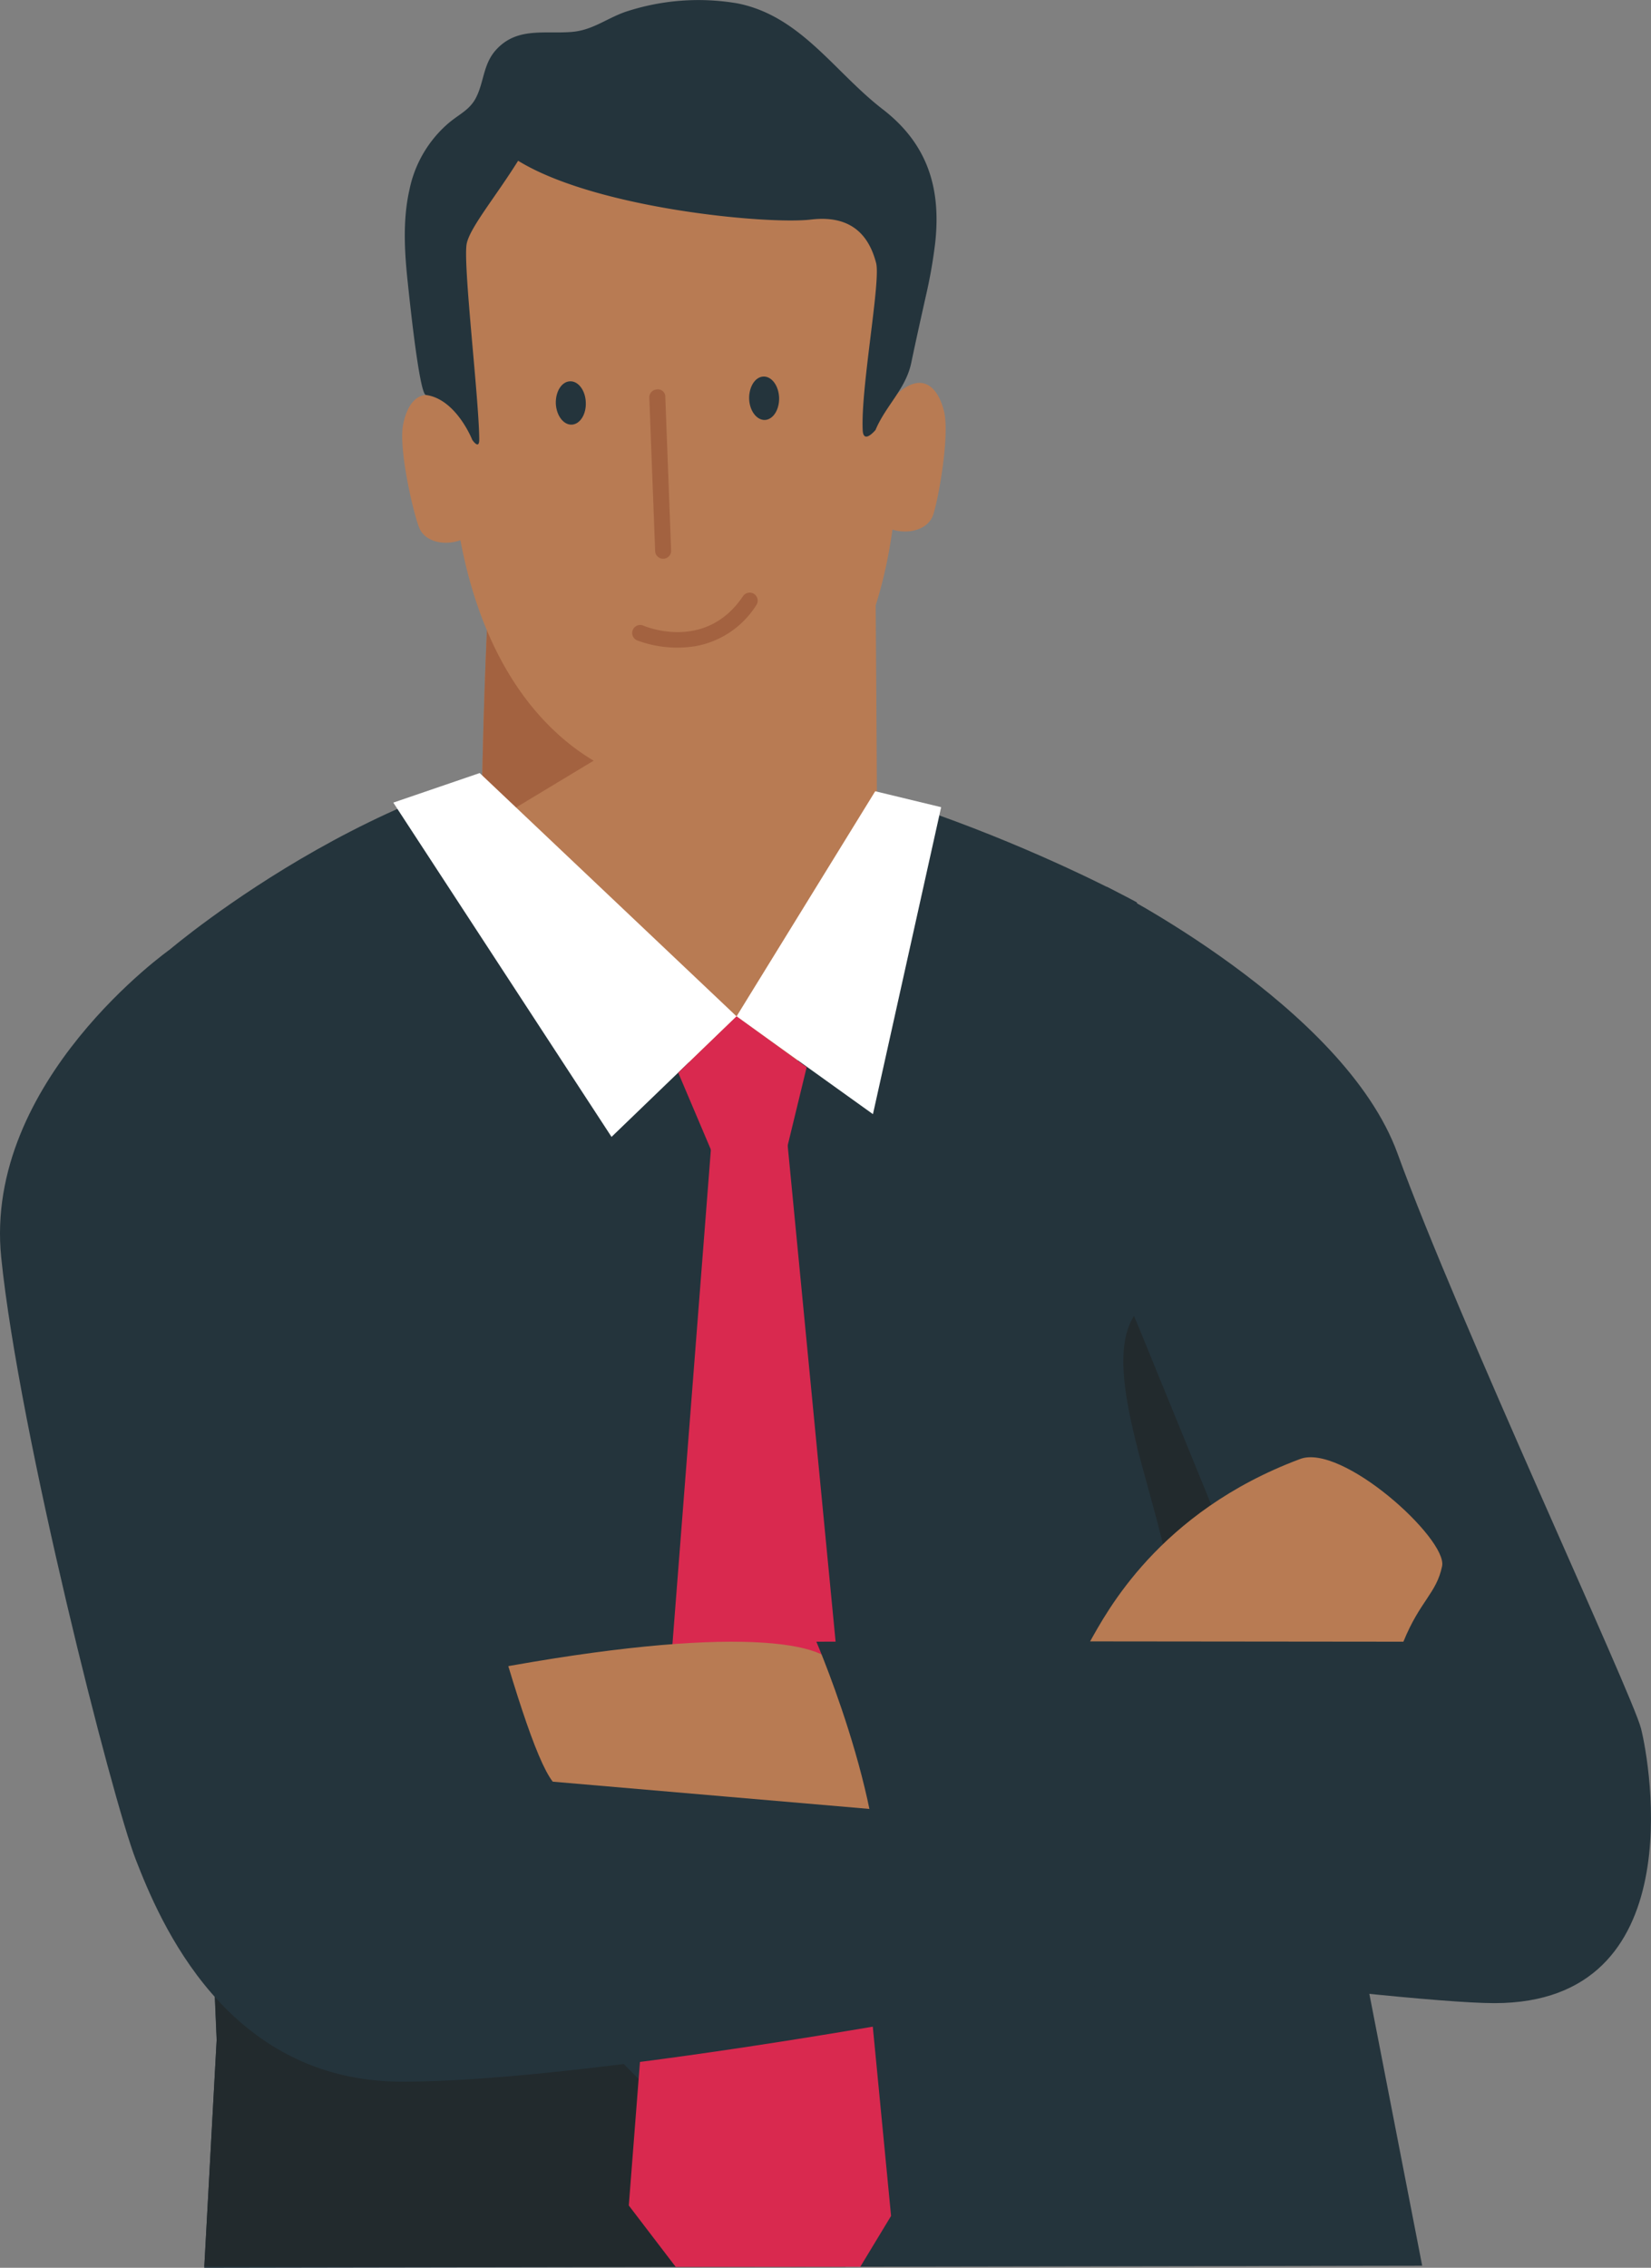
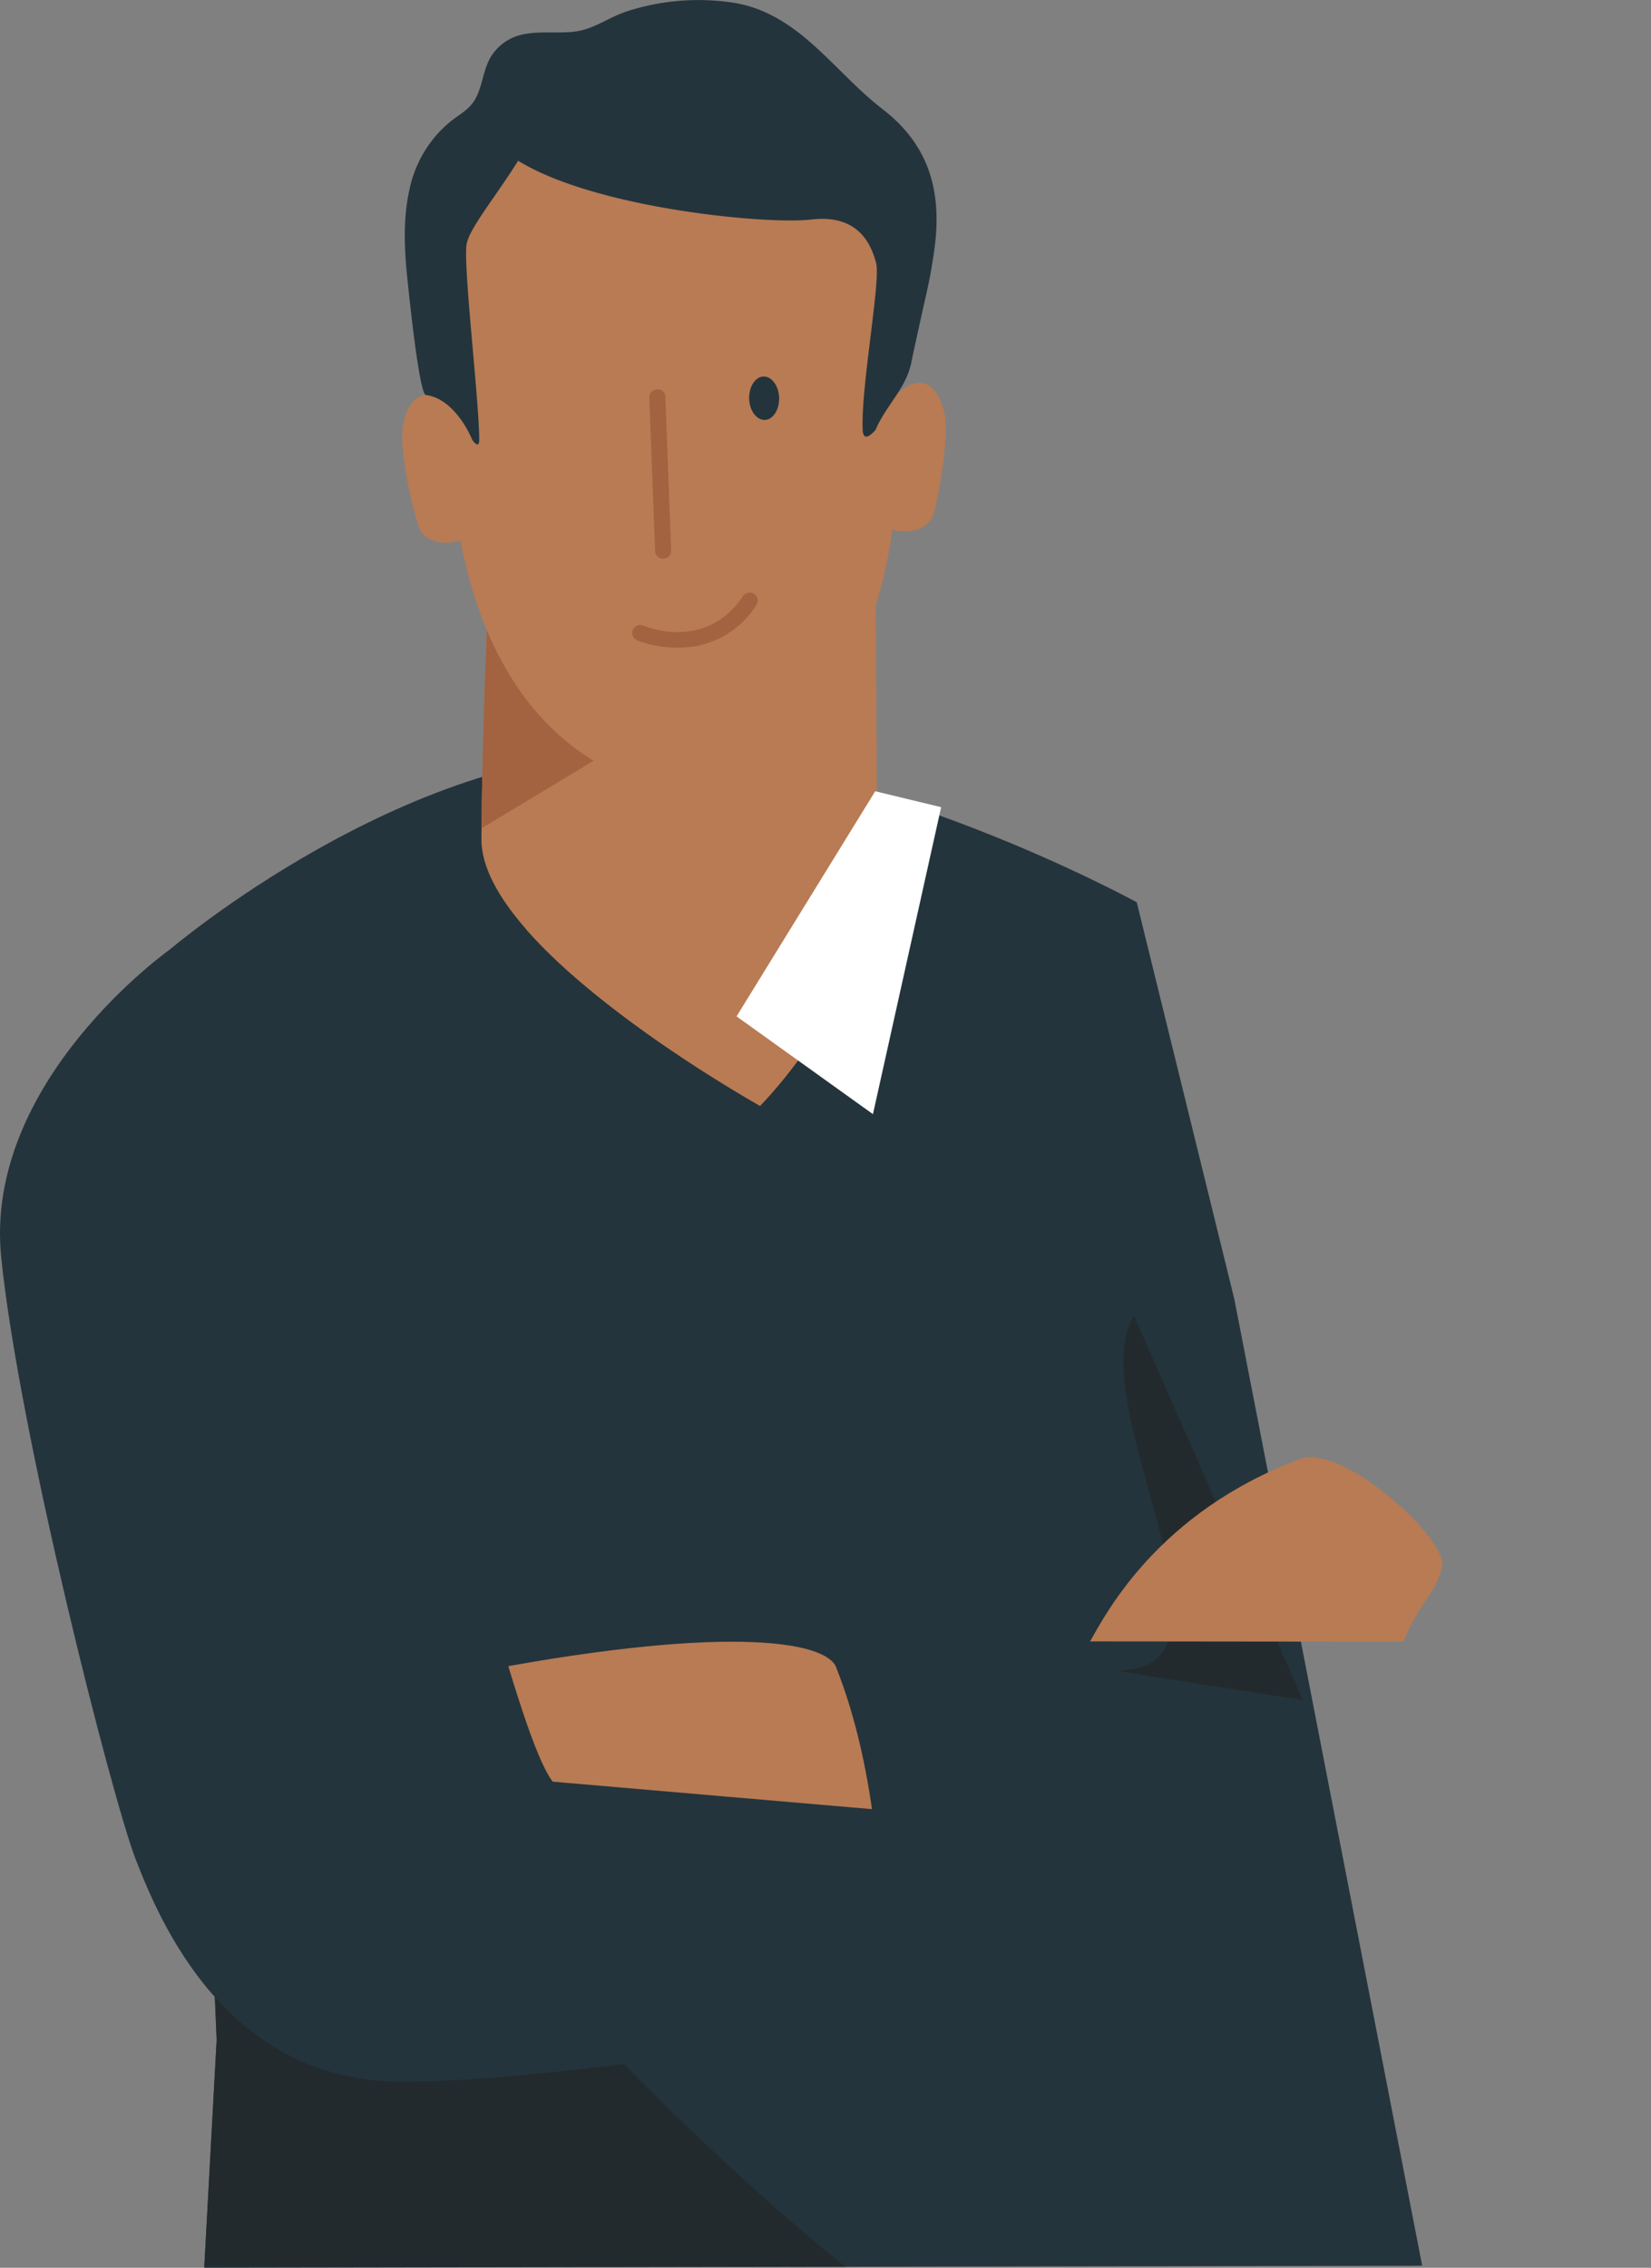
<svg xmlns="http://www.w3.org/2000/svg" id="konrad" width="362.629" height="497.916" viewBox="0 0 362.629 497.916">
  <rect x="0" y="0" width="362.629" height="497.916" fill="#808080" stroke="none" />
  <defs>
    <clipPath id="clip-path">
      <path id="Path_2110" data-name="Path 2110" d="M436.88,74.4s-1.094,22.4-1.255,46.754,61.2,58.575,61.2,58.575,25.857-25.848,25.729-55.384S522.2,66.6,522.2,66.6Z" transform="translate(-435.625 -66.595)" fill="#b87b53" />
    </clipPath>
  </defs>
  <path id="Path_2104" data-name="Path 2104" d="M428.227,407.042l267.513-.455L654.48,194.374l-21.43-87.136s-58.961-32.432-109.932-32.91-102.359,43.2-102.359,43.2l10.189,239.578Z" transform="translate(-383.367 90.874)" fill="#24343c" />
  <path id="Path_2105" data-name="Path 2105" d="M421.82,108.529l5.329,125.256-2.722,49.927,140.865.055S467.908,207.738,421.82,108.529Z" transform="translate(-379.553 213.934)" fill="#222a2d" />
  <path id="Path_2106" data-name="Path 2106" d="M469.619,101.232l37.1,84.363s-42.529-6.524-40.635-6.524C496.879,179.071,457.61,119.857,469.619,101.232Z" transform="translate(-220.529 187.681)" fill="#222a2d" />
  <g id="Group_1420" data-name="Group 1420" transform="translate(105.738 129.662)">
    <path id="Path_2107" data-name="Path 2107" d="M436.88,74.4s-1.094,22.4-1.255,46.754,61.2,58.575,61.2,58.575,25.857-25.848,25.729-55.384S522.2,66.6,522.2,66.6Z" transform="translate(-435.625 -66.595)" fill="#b87b53" />
    <g id="Group_1419" data-name="Group 1419" clip-path="url(#clip-path)">
      <g id="Group_1418" data-name="Group 1418" transform="translate(-7.172 71.839)">
        <path id="Path_2108" data-name="Path 2108" d="M542.208,127.852a314.519,314.519,0,0,1-108.143,0V82.22a314.519,314.519,0,0,0,108.143,0Q542.215,105.034,542.208,127.852Z" transform="translate(-434.065 -82.22)" fill="#b87b53" />
      </g>
      <path id="Path_2109" data-name="Path 2109" d="M438.94,68.943,432.5,127.476,533.442,66.6Z" transform="translate(-446.864 -66.595)" fill="#a36240" />
    </g>
  </g>
  <path id="Path_2111" data-name="Path 2111" d="M432.047,114.181c1.057-5.416,4.547-9.678,11.283-3.269.166-12.161-5.559-32.832-.533-47.7-.05-1.6,7.186-4.235,7.481-5.126a10.1,10.1,0,0,1,3.218-4.349,23.887,23.887,0,0,1,1.531-2.322c4.262-5.6,19.246-8.184,34.731-7.908,15.453-1.034,30.534.809,35.067,6.2a25.646,25.646,0,0,1,1.651,2.239,10.253,10.253,0,0,1,3.425,4.188c.34.878,7.453,2.487,7.48,4.083,5.743,14.6,1.274,36.2,2.041,48.336,6.4-6.726,10.1-2.639,11.421,2.717s-1.306,19.761-2.423,22.86-5.283,4.239-8.9,3.126c-5.834,41.913-30.409,55.237-45.09,56.616-.014.023-1.655.147-1.959.152l-.041-.1c-14.727-.667-39.922-12.768-47.807-54.34-3.559,1.283-7.765.354-9.03-2.694S430.985,119.583,432.047,114.181Z" transform="translate(-343.5 -20.978)" fill="#b87b53" />
  <path id="Path_2112" data-name="Path 2112" d="M446.528,61.435a7.941,7.941,0,0,0,1.2-1.844c1.637-3.384,1.5-7.154,4.23-10.2,4.561-5.09,10.579-3.517,16.561-3.977,4.579-.34,7.517-2.832,11.793-4.382a51,51,0,0,1,24.658-1.908c13.922,2.722,21.361,15.09,31.927,23.232,9.646,7.43,12.9,16.952,11.577,29.241a109.276,109.276,0,0,1-2.142,12.124c-1.067,4.8-2.143,9.6-3.14,14.377-1.2,5.706-5.6,9.366-7.839,14.7,0,0-2.657,3.228-2.814.069-.46-9.3,3.991-32.713,2.943-36.731-1.4-5.375-4.869-10.667-14.322-9.536-9.347,1.122-47.108-2.336-64.308-12.91-4.933,7.9-10.538,14.607-11.287,18.179-.892,4.28,2.736,34.423,2.745,43.058,0,2.331-1.531.041-1.531.041s-3.522-8.97-10.189-9.853c-1.471-.2-3.715-22.235-3.982-24.745-.722-6.713-1.126-13.71.382-20.349a26.156,26.156,0,0,1,8.6-14.607C443.452,63.848,445.191,62.993,446.528,61.435Z" transform="translate(-343.052 -38.394)" fill="#24343c" />
-   <path id="Path_2113" data-name="Path 2113" d="M445.767,61.221c-.092-2.63-1.651-4.7-3.467-4.616-1.821.055-3.209,2.253-3.117,4.9.124,2.621,1.687,4.694,3.5,4.612S445.891,63.851,445.767,61.221Z" transform="translate(-317.101 27.117)" fill="#24343c" />
  <path id="Path_2114" data-name="Path 2114" d="M455,61.038c-.083-2.621-1.618-4.722-3.435-4.662s-3.2,2.23-3.149,4.869c.074,2.621,1.623,4.7,3.43,4.667C453.667,65.852,455.064,63.682,455,61.038Z" transform="translate(-283.873 26.297)" fill="#24343c" />
  <g id="Group_1424" data-name="Group 1424" transform="translate(142.619 85.487)">
    <g id="Group_1423" data-name="Group 1423">
      <g id="Group_1422" data-name="Group 1422">
        <g id="Group_1421" data-name="Group 1421">
          <path id="Path_2115" data-name="Path 2115" d="M446.729,94.178h.023a1.743,1.743,0,0,0,1.683-1.816l-1.278-33.674A1.611,1.611,0,0,0,445.345,57a1.753,1.753,0,0,0-1.7,1.825l1.283,33.664A1.742,1.742,0,0,0,446.729,94.178Z" transform="translate(-443.647 -56.987)" fill="#a36240" />
        </g>
      </g>
    </g>
  </g>
  <g id="Group_1428" data-name="Group 1428" transform="translate(138.855 130.119)">
    <g id="Group_1427" data-name="Group 1427">
      <g id="Group_1426" data-name="Group 1426">
        <g id="Group_1425" data-name="Group 1425">
          <path id="Path_2116" data-name="Path 2116" d="M456.773,78.44a19.967,19.967,0,0,0,13.32-9.007,1.759,1.759,0,0,0-2.92-1.963c-8.188,12.161-21.343,6.708-21.89,6.464a1.762,1.762,0,1,0-1.384,3.241A25.23,25.23,0,0,0,456.773,78.44Z" transform="translate(-442.828 -66.694)" fill="#a36240" />
        </g>
      </g>
    </g>
  </g>
-   <path id="Path_2117" data-name="Path 2117" d="M450.389,75.31l56.418,53.423-27.46,26.462L431.416,81.8Z" transform="translate(-345.029 94.421)" fill="#fff" />
  <path id="Path_2118" data-name="Path 2118" d="M478.27,76.179l-30.456,49.429,29.957,21.469,14.978-67.4Z" transform="translate(-286.036 97.547)" fill="#fff" />
-   <path id="Path_2119" data-name="Path 2119" d="M452.976,348.684l-10.31-13.494L461.535,92.569l14.872-2.076,23.865,246.989-6.758,11.164Z" transform="translate(-304.555 149.047)" fill="#d9294f" />
-   <path id="Path_2120" data-name="Path 2120" d="M453.481,119.207l-8.454-19.914,12.81-12.363,15.4,11.159-4.591,18.92Z" transform="translate(-296.06 136.225)" fill="#d9294f" />
  <path id="Path_2121" data-name="Path 2121" d="M433.725,124.97c57.476-11.766,83-9.067,86.5-2.92,9.784,24.23,9.784,53.136,9.784,53.136l-84.1-15.756Z" transform="translate(-336.723 243.663)" fill="#b87b53" />
-   <path id="Path_2122" data-name="Path 2122" d="M464.155,310.7c6.018-21.053-12.529-64.226-12.529-64.226l98.915-.276-36.469-89.219,1.352-76.239s52.087,26.138,63.858,58.561c13.287,36.589,51.545,118.621,53.476,126.235s11.333,60.3-32.193,60.3C578.348,325.845,464.155,310.7,464.155,310.7Z" transform="translate(-272.32 113.975)" fill="#24343c" />
  <path id="Path_2123" data-name="Path 2123" d="M669.5,308.182l-18.432-31.614L534.034,266.5c-7.471-9.646-21.1-68.451-38.837-130.492C484.885,99.929,450.02,83.722,450.02,83.722s-41.067,28.961-37.127,67.683,24.391,118.989,29.568,132.235c5.159,13.237,19.747,48.768,58.552,48.727C552.489,332.311,669.5,308.182,669.5,308.182Z" transform="translate(-412.627 124.685)" fill="#24343c" />
  <path id="Path_2124" data-name="Path 2124" d="M510.745,108.4C479.66,120.038,468.2,142.263,464.7,148.415l68.814.069c3.655-9,7.269-10.6,8.5-16.584S519.941,104.764,510.745,108.4Z" transform="translate(-225.269 211.97)" fill="#b87b53" />
</svg>